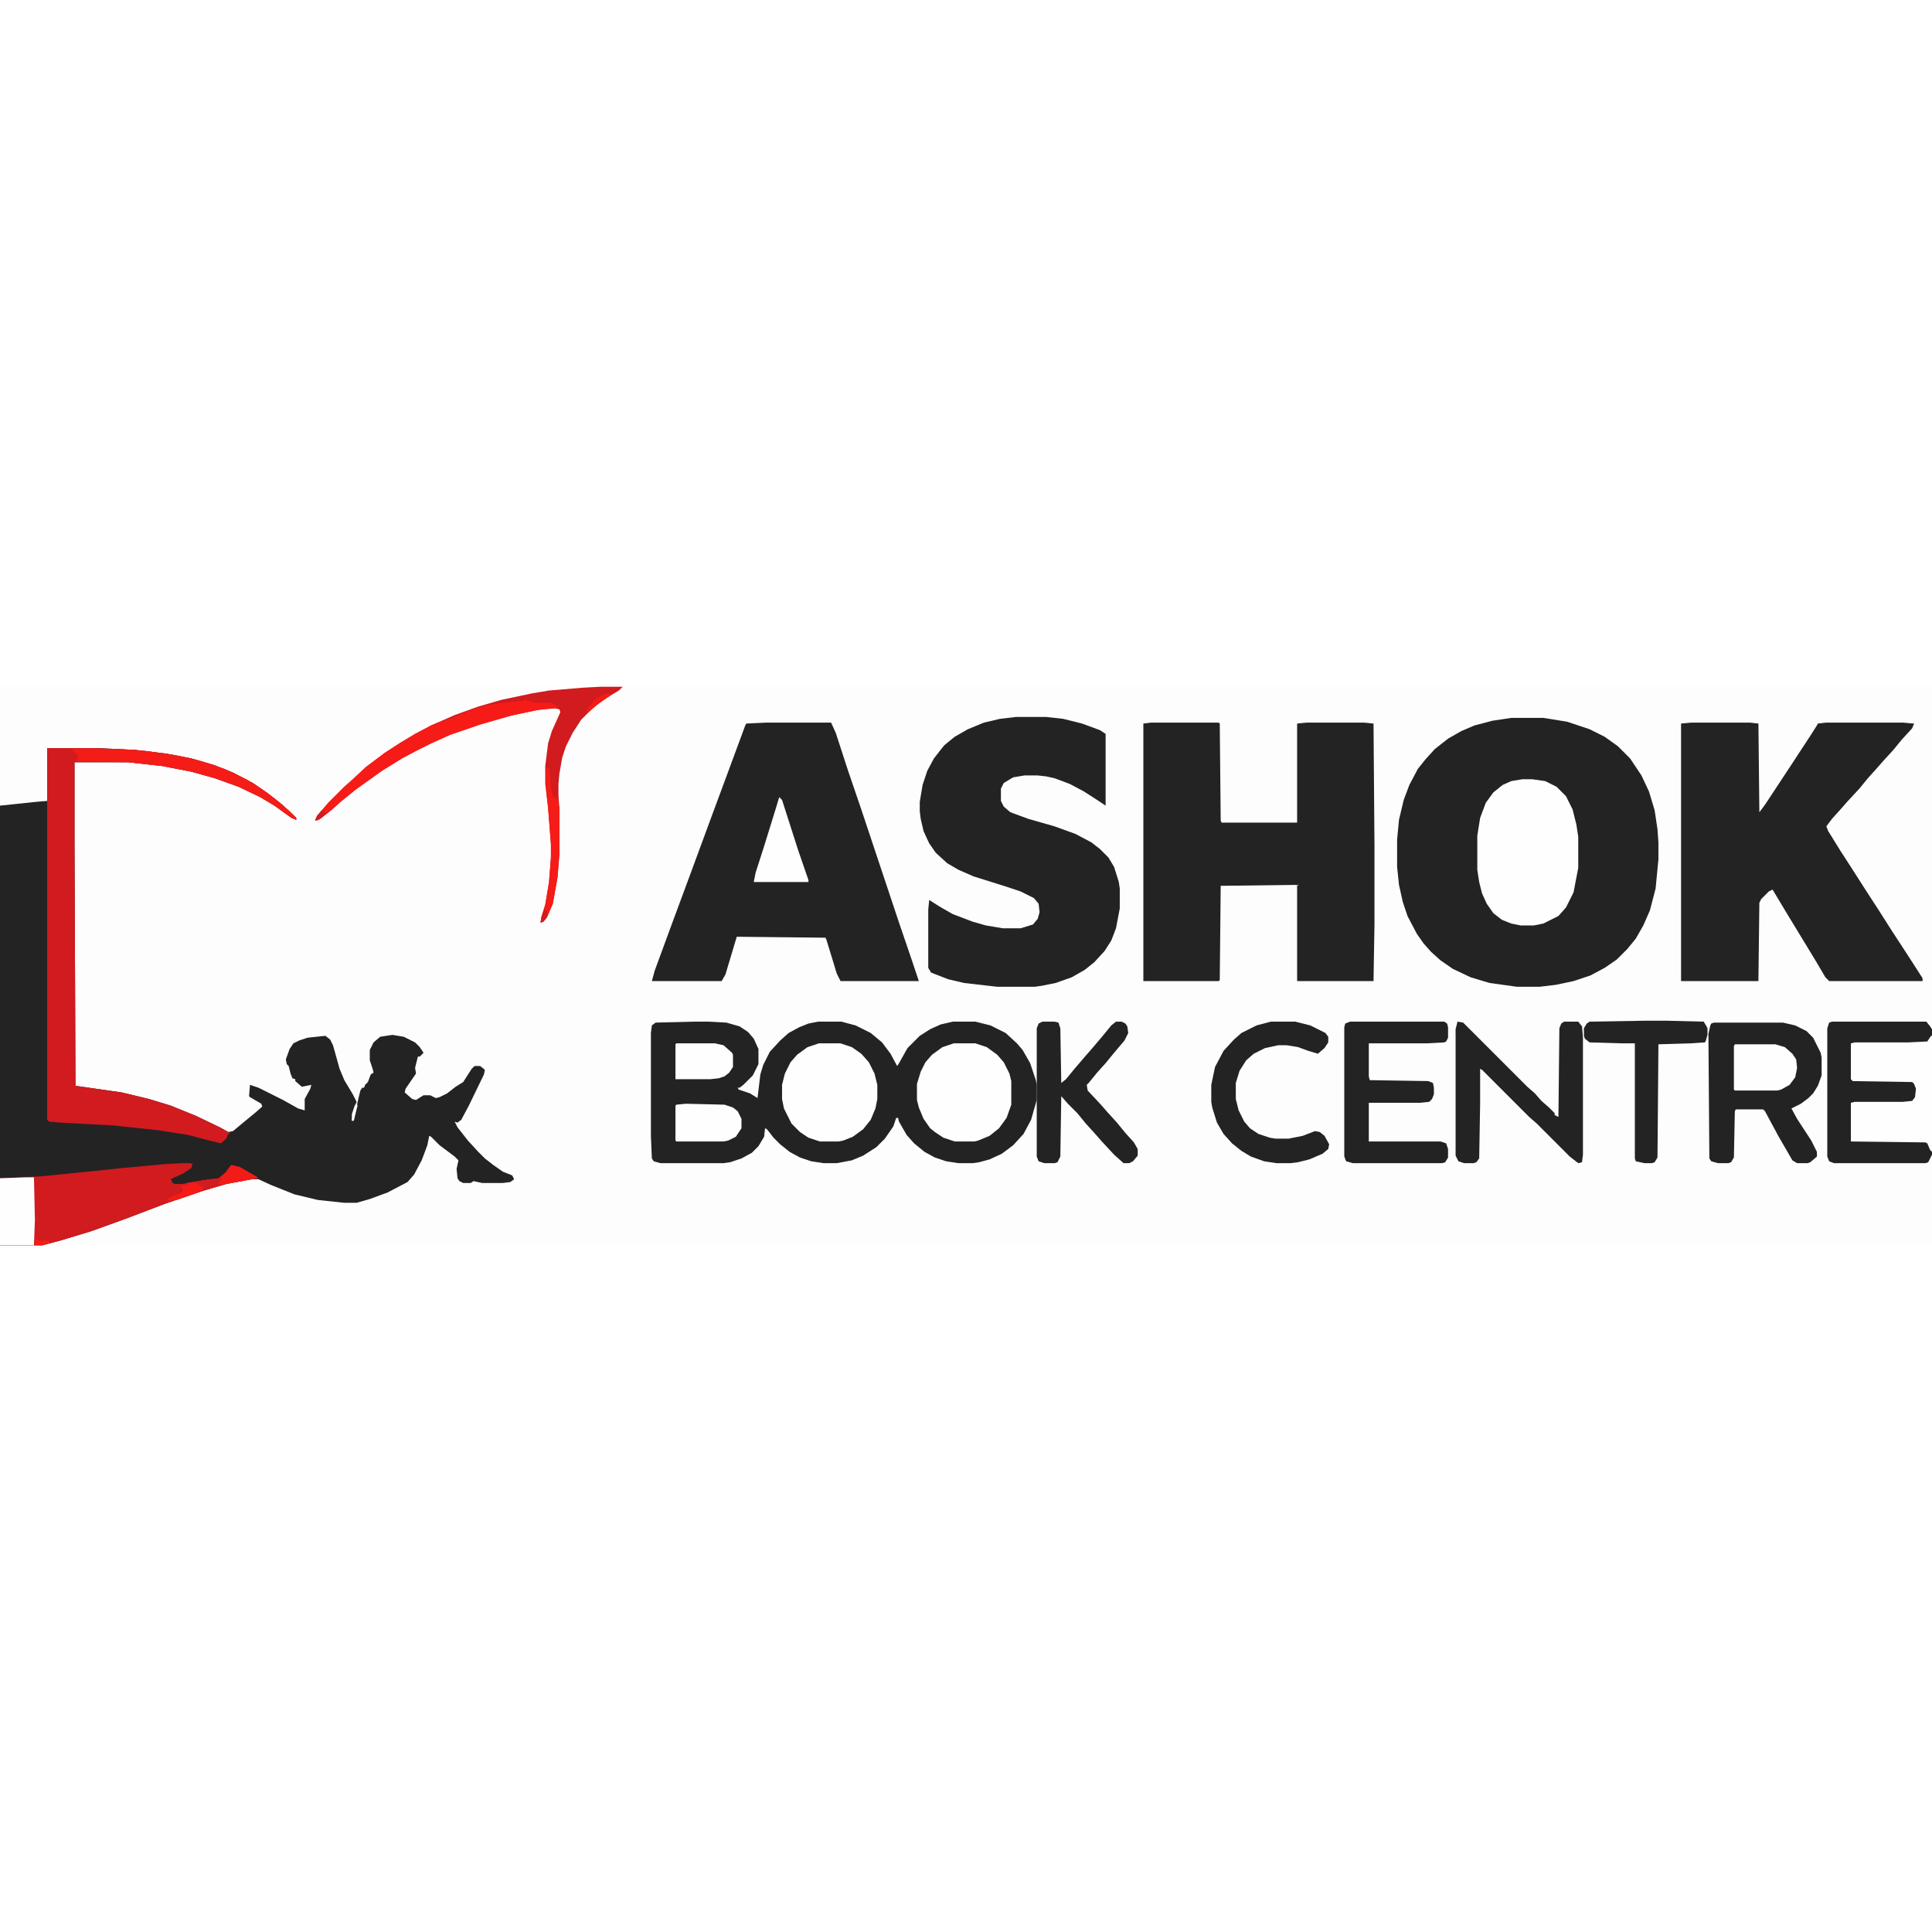
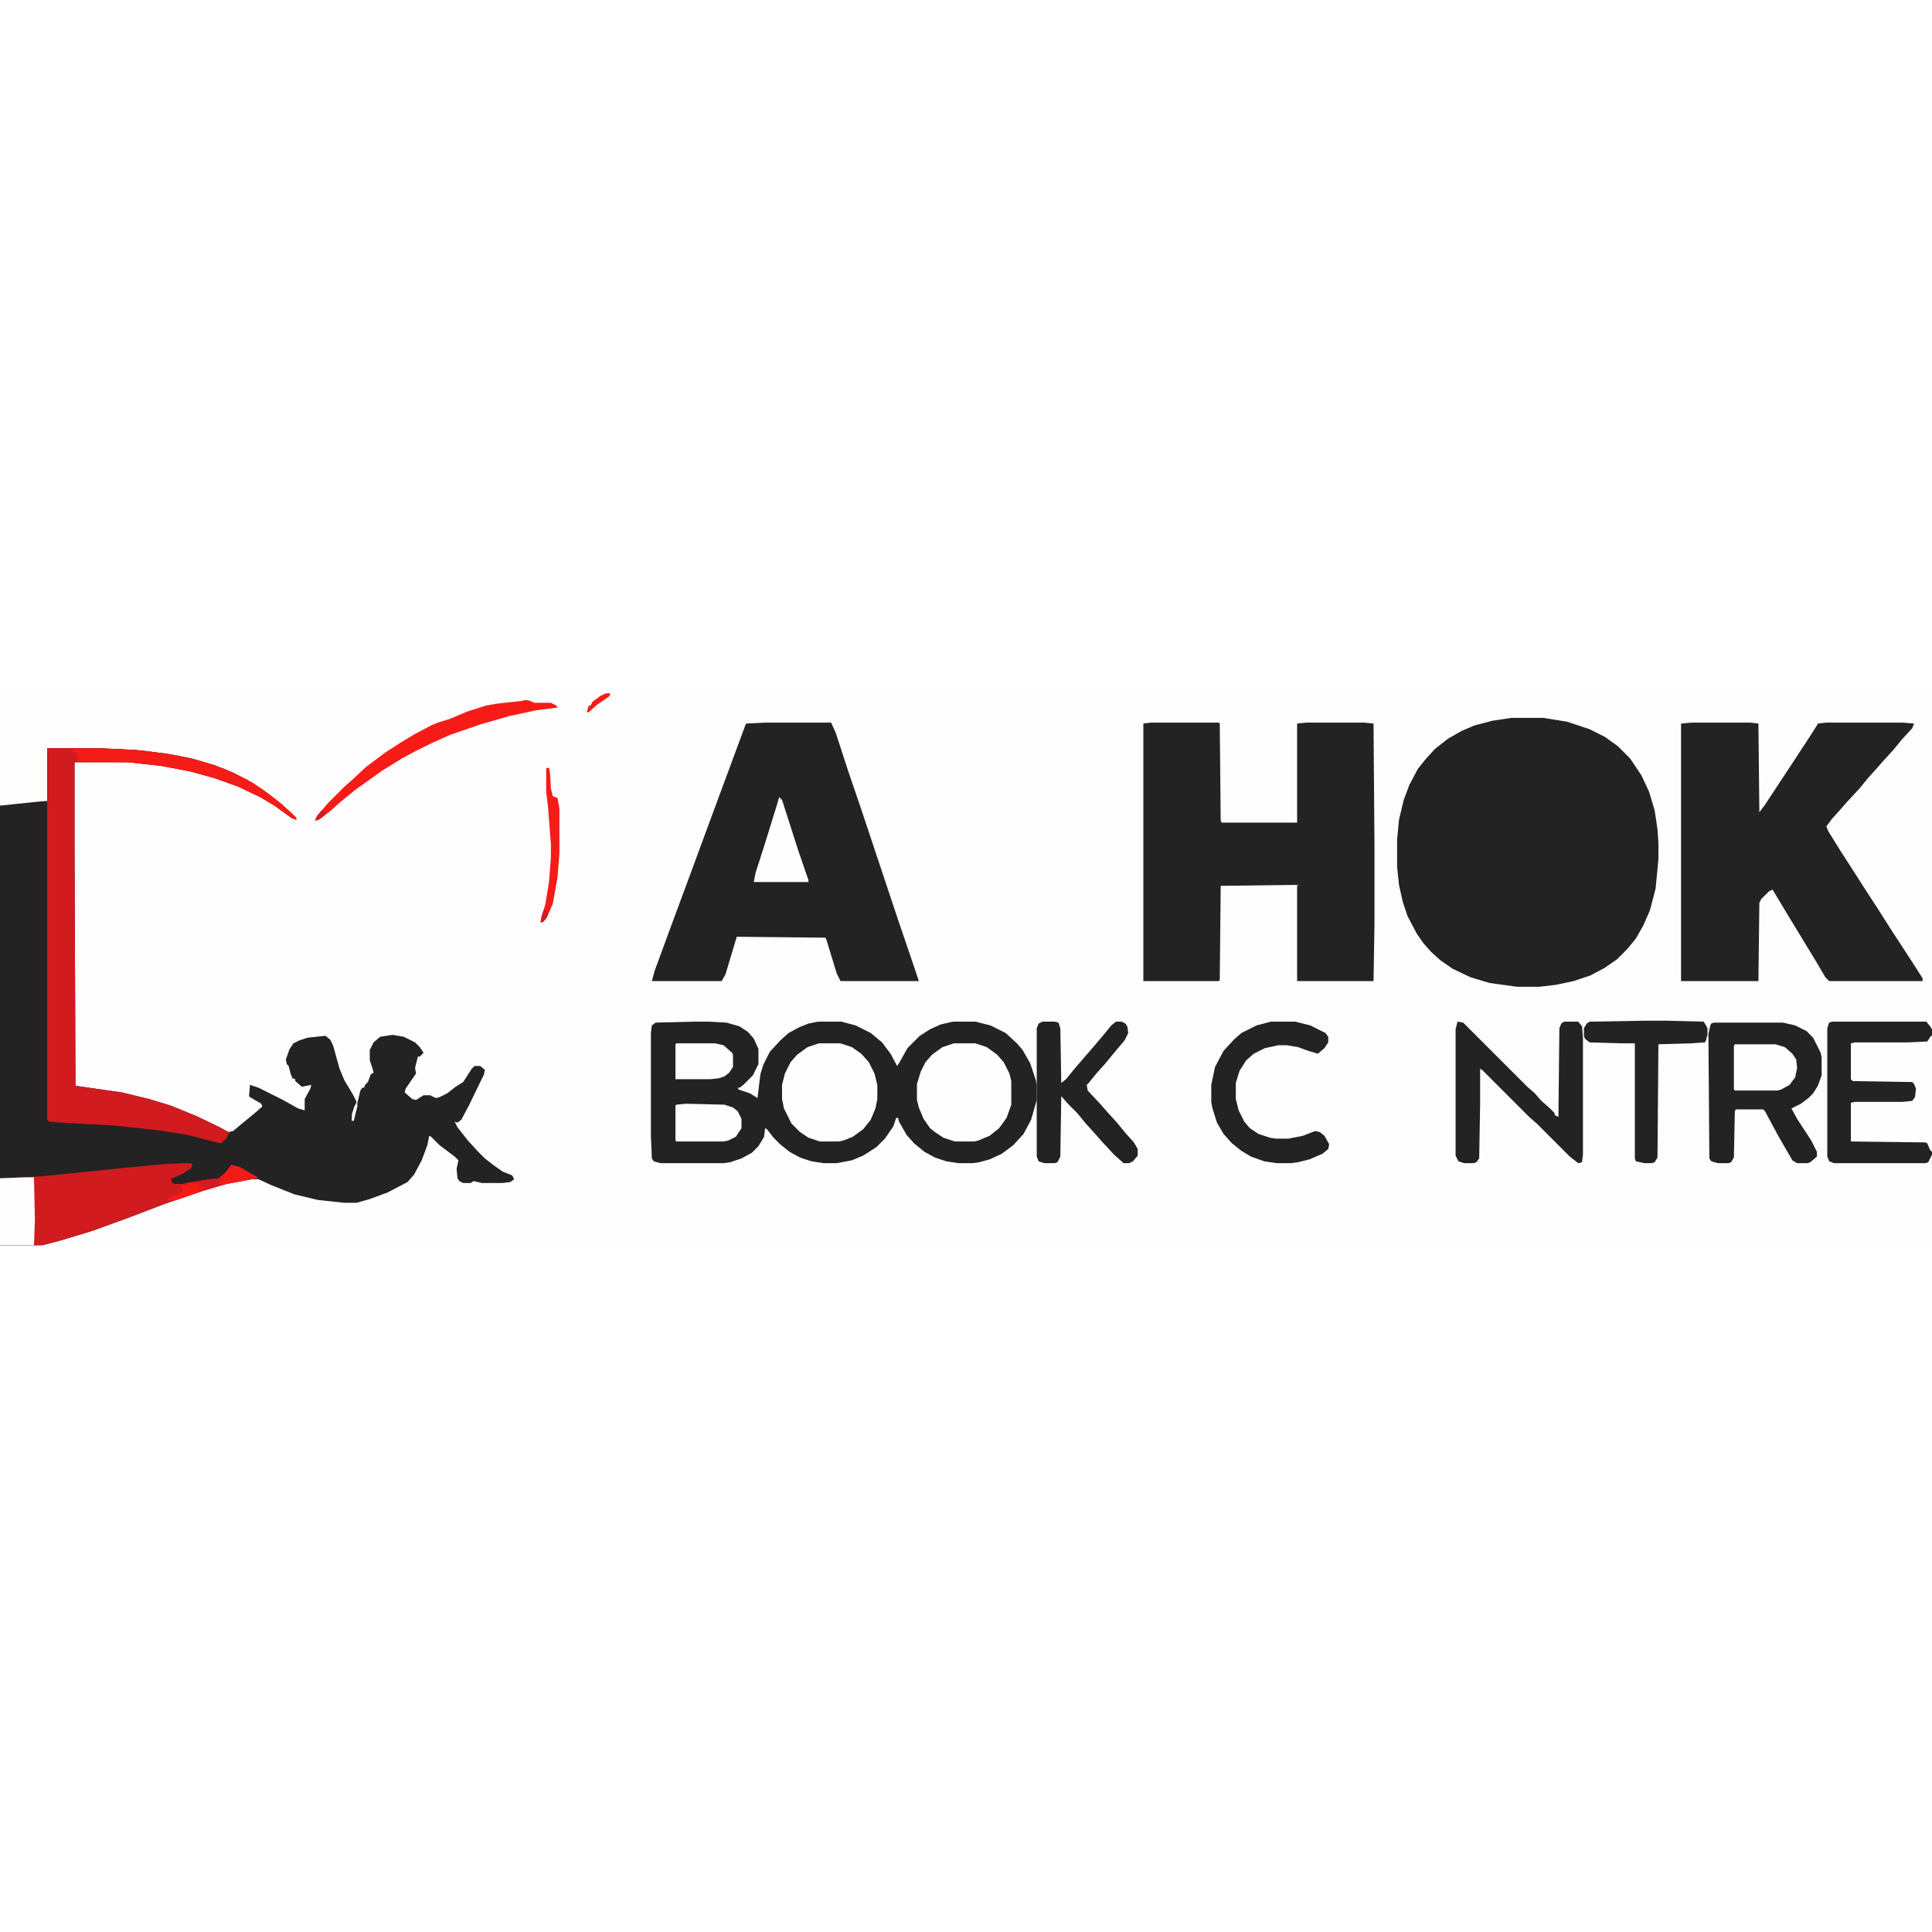
<svg xmlns="http://www.w3.org/2000/svg" version="1.1" viewBox="0 0 2048 592" width="1280" height="1280">
  <path transform="translate(0)" d="m0 0h2048v592h-2048z" fill="#FDFDFD" />
  <path transform="translate(50,65)" d="m0 0h52l42 2 33 4 26 5 24 7 20 8 21 11 16 11 14 11 12 11 4 4v2l-5-2-18-13-15-9-23-11-25-9-25-7-31-6-36-4h-57v85l1 258 49 7 29 7 23 7 27 11 25 12 9 5 5-1 12-10 11-9 8-7-1-3-12-7-1-1 1-12 9 3 26 13 16 9 7 2v-12l6-11 1-4-10 2-7-6v-2l-3-1-2-5-2-8-2-2-1-5 4-11 4-6 6-3 9-3 19-2 5 4 3 6 7 25 5 12 9 15 4 8-2 6-2 7-1 7h2l2-11 5-21 2-3h2l1-3 3-3 3-8 3-2-1-4-3-9v-11l4-8 7-6 13-2 12 2 12 6 5 5 4 6-4 4h-2l-3 12 1 6-11 16-1 4 8 7 4 1 8-5h7l6 3 4-1 8-4 9-7 8-5 9-14 3-3h6l5 4-1 5-16 33-8 15-4 3-3-1 3 6 11 14 11 12 7 7 9 7 10 7 10 4 2 4-4 3-8 1h-22l-9-2-3 2h-8l-4-2-2-3-1-10 2-9-4-4-16-12-9-9-2-1-2 10-6 16-8 15-7 8-21 11-19 7-14 4h-13l-28-3-25-6-25-10-13-6h-8l-26 5-24 7-41 14-42 16-36 13-33 10-19 5h-45v-466l38-4 12-1z" fill="#232323" />
  <path transform="translate(1602,33)" d="m0 0h34l25 4 24 8 16 8 14 10 13 13 12 18 8 17 6 20 3 20 1 14v18l-3 31-6 23-7 16-8 14-9 11-11 11-13 9-15 8-18 6-19 4-17 2h-24l-29-4-20-6-19-9-13-9-10-9-8-9-7-10-10-19-5-15-4-18-2-19v-29l2-21 5-21 6-16 9-17 8-10 10-11 14-11 14-8 14-6 19-5z" fill="#232323" />
  <path transform="translate(735,355)" d="m0 0h16l19 1 14 4 9 6 6 7 5 11v16l-6 12-10 10-4 3h-2l1 2 12 4 8 5 3-25 3-10 7-14 11-12 9-8 11-6 10-4 10-2h25l15 4 16 8 12 10 9 12 7 13 2-3 9-16 13-13 11-7 11-5 13-3h24l16 4 16 8 12 11 6 7 8 14 6 18 1 5v16l-6 21-8 15-11 12-12 9-13 6-11 3-7 1h-15l-13-2-12-4-11-6-11-9-8-9-8-14-1-4h-2l-3 9-9 13-9 9-14 9-12 5-16 3h-14l-13-2-12-4-11-6-10-8-7-7-7-9-2-1-1 9-6 10-7 7-11 6-12 4-7 1h-67l-7-2-2-3-1-24v-109l1-8 4-3z" fill="#232323" />
  <path transform="translate(1220,38)" d="m0 0h72l1 1 1 103 1 2h80v-105l10-1h61l10 1 1 129v84l-1 60h-81v-102l-81 1-1 100-1 1h-80v-273z" fill="#232323" />
  <path transform="translate(1793,38)" d="m0 0h62l9 1 1 94 6-8 29-44 19-29 7-11 1-2 9-1h81l12 1-2 5-11 12-9 11-11 12-7 8-9 10-9 11-13 14-7 8-9 10-6 8 2 5 13 21 11 17 16 25 13 20 14 22 15 23 11 17 7 11v3h-99l-4-4-10-17-31-51-15-25-4 2-8 8-2 4-1 83h-82v-273z" fill="#232323" />
  <path transform="translate(812,38)" d="m0 0h69l5 11 13 40 14 41 40 120 14 41 7 21h-83l-4-8-11-36-1-2-94-1-12 40-4 7h-74l3-11 18-49 20-54 21-57 20-54 17-46 1-2z" fill="#232323" />
-   <path transform="translate(1077,32)" d="m0 0h32l18 2 20 5 19 7 6 4v76l-9-6-14-9-15-8-16-6-9-2-9-1h-14l-12 2-10 6-3 6v13l3 6 7 6 19 7 28 8 22 8 17 9 9 7 9 9 6 10 5 16 1 7v21l-4 21-5 13-7 11-11 12-10 8-14 8-17 6-15 3-7 1h-40l-35-4-17-4-18-7-3-5v-62l1-10 11 7 14 8 21 8 14 4 18 3h19l13-4 5-6 2-7-1-9-5-6-14-7-15-5-35-11-16-7-12-7-12-11-7-10-6-13-3-13-1-8v-10l3-18 5-15 7-13 7-9 4-5 11-9 14-8 17-7 17-4z" fill="#232323" />
  <path transform="translate(50,65)" d="m0 0h52l42 2 33 4 26 5 24 7 20 8 21 11 16 11 14 11 12 11 4 4v2l-5-2-18-13-15-9-23-11-25-9-25-7-31-6-36-4h-57v85l1 258 49 7 29 7 23 7 27 11 25 12 11 6-2 1-2 5-6 5-16-4-19-5-32-5-47-5-56-3-12-1-2-2z" fill="#D11B1F" />
  <path transform="translate(1942,355)" d="m0 0h100l4 5 2 3v133l-4 8-3 1h-97l-5-2-2-5v-136l2-6z" fill="#232323" />
-   <path transform="translate(1614,98)" d="m0 0h10l14 2 12 6 10 10 7 14 4 16 2 13v33l-5 26-8 16-8 9-16 8-10 2h-14l-10-2-10-4-9-7-7-10-5-11-3-12-2-13v-36l3-19 6-16 8-11 10-8 9-4z" fill="#FEFEFE" />
  <path transform="translate(1817,356)" d="m0 0h73l13 3 12 6 7 7 8 16 1 5v19l-4 11-5 8-5 5-8 6-10 5 6 11 15 23 6 12v5l-7 6-3 1h-11l-5-3-15-26-14-26-2-2h-29l-1 2-1 49-3 5-3 1h-11l-7-2-2-3-1-132 2-9 1-2z" fill="#232323" />
  <path transform="translate(194,505)" d="m0 0h8l2 1-1 4-9 6-13 6 2 4 2 1h8l23-4 16-2 7-6 6-8 9 2 12 7 7 4v1l-33 6-24 7-41 14-42 16-36 13-33 10-19 5h-45v-71l43-2 60-6 28-3 44-4z" fill="#D11B1E" />
  <path transform="translate(1545,355)" d="m0 0 6 1 68 68 8 7 7 8 8 7 6 6v2l4 2 1-94 2-5 3-2h15l4 5 1 12v124l-1 8-4 1-9-7-35-35-8-7-50-50-2-1v37l-1 58-3 4-3 1h-10l-6-2-3-6v-134z" fill="#232323" />
-   <path transform="translate(1431,355)" d="m0 0h100l3 2 1 4v11l-2 4-2 1-19 1h-61v35l1 4 62 1 5 2 1 5v7l-2 5-3 3-10 1h-54v41h76l6 2 2 6v9l-3 5-3 1h-95l-7-2-2-5v-137l1-4z" fill="#232323" />
  <path transform="translate(868,378)" d="m0 0h23l12 4 10 7 8 9 6 12 3 12v15l-2 10-5 12-8 10-11 8-10 4-5 1h-20l-12-4-9-6-9-9-8-16-2-10v-15l3-12 6-12 7-8 11-8z" fill="#FEFEFE" />
  <path transform="translate(1011,378)" d="m0 0h23l12 4 11 8 7 8 6 12 2 8v25l-5 14-8 11-10 8-12 5-4 1h-21l-12-4-9-6-5-4-7-10-5-12-2-8v-17l4-13 5-10 7-8 11-8z" fill="#FEFEFE" />
-   <path transform="translate(636)" d="m0 0h24l-4 4-15 9-13 10-12 12-9 14-7 14-4 12-3 17-1 11v13l1 13v48l-2 25-5 28-6 14-4 5-3 1 1-6 4-13 4-24 2-26v-14l-3-39-3-25v-19l3-24 4-13 9-20-1-3-4-1-16 1-29 6-35 10-32 11-20 9-16 8-15 8-21 13-28 20-16 13-10 9-13 10-4 1 2-5 12-14 17-17 8-7 15-14 20-15 17-11 15-9 17-9 25-11 25-9 24-7 33-7 18-3 36-3z" fill="#D11B1E" />
  <path transform="translate(1105,355)" d="m0 0h13l4 1 2 6 1 58 5-4 9-11 12-14 7-8 11-13 9-11 5-4h6l4 2 2 3 1 7-4 8-11 13-9 11-9 10-9 11-2 2 1 6 14 15 7 8 10 11 9 11 9 10 4 7v7l-5 6-4 2h-6l-10-9-13-14-7-8-10-11-9-11-10-10-7-8-1 64-3 6-3 1h-11l-6-2-2-5v-136l2-5z" fill="#232323" />
  <path transform="translate(2047,370)" d="m0 0h1v123l-2-2-3-7-2-1-79-1v-41l4-1h51l10-1 3-4 1-9-2-5-2-2-63-1-2-2v-38l4-1h56l21-1z" fill="#FEFEFE" />
  <path transform="translate(1347,355)" d="m0 0h26l16 4 16 8 3 4v6l-4 6-7 6-10-3-11-4-12-2h-9l-14 3-12 6-8 7-7 11-4 13v17l3 12 6 12 6 7 9 6 12 4 6 1h14l15-3 13-5 5 1 5 4 5 9-1 5-6 5-14 6-12 3-8 1h-15l-13-2-14-5-10-6-10-8-9-10-7-12-5-16-1-6v-18l4-19 9-17 11-12 8-7 16-8z" fill="#232323" />
  <path transform="translate(1744,354)" d="m0 0h23l39 1 3 5 1 2v7l-2 7-1 1-15 1-34 1-1 120-3 5-3 1h-8l-9-2-1-3v-122h-14l-34-1-5-4-1-3v-8l3-5 3-2z" fill="#232323" />
  <path transform="translate(557,14)" d="m0 0 5 1 4 2h18l6 3 1 2-23 3-28 6-31 9-32 11-20 9-16 8-15 8-21 13-28 20-16 13-10 9-13 10-4 1 2-5 12-14 17-17 8-7 15-14 20-15 17-11 15-9 17-9 7-3 13-4 19-8 19-6 11-2 27-3z" fill="#F71B17" />
  <path transform="translate(1839,379)" d="m0 0h43l10 3 8 7 4 6 1 9-2 10-6 8-9 5-4 1h-45l-1-1v-46z" fill="#FEFEFE" />
  <path transform="translate(826,117)" d="m0 0 3 3 17 53 11 32v2h-58l2-10 9-28 13-42z" fill="#FEFEFE" />
  <path transform="translate(77,66)" d="m0 0h49l29 2 34 5 25 6 24 8 23 11 16 10 16 12 13 11 8 8v2l-5-2-18-13-15-9-23-11-25-9-25-7-31-6-36-4-54-1 1-7-6-4z" fill="#F51B17" />
  <path transform="translate(28,520)" d="m0 0h8l1 45-1 27h-36v-71z" fill="#FEFEFE" />
  <path transform="translate(727,442)" d="m0 0 41 1 9 3 5 4 4 8v10l-6 9-8 4-5 1h-50l-1-1v-37l1-1z" fill="#FEFEFE" />
  <path transform="translate(717,378)" d="m0 0h41l9 2 9 8 1 2v13l-4 6-5 4-6 2-9 1h-37v-37z" fill="#FEFEFE" />
  <path transform="translate(579,86)" d="m0 0h3l1 5 1 17 2 8 5 2 2 11v48l-2 25-5 28-6 14-4 5-3 1 1-6 4-13 4-24 2-26v-14l-3-39-2-17z" fill="#F51B17" />
  <path transform="translate(245,507)" d="m0 0 9 2 12 7 7 4v1l-33 6-24 7-29 10-10 1 2-3 14-6 1-5h-2v-2l7-1v-2l17-3 16-2 7-6z" fill="#F31B18" />
  <path transform="translate(199,526)" d="m0 0h11v2l7 2-2 3h-2v2l-26 9-10 1 2-3 14-6 1-5h-2v-2l7-1z" fill="#F61B17" />
  <path transform="translate(234,520)" d="m0 0v3l-3 4h5l-4 2-16 5-3-1 3-2-6-3v-2h-5v-1l11-2 16-2z" fill="#D11B1F" />
  <path transform="translate(642,7)" d="m0 0h5l-1 3-13 9-9 8h-2l2-7h2l2-4 8-6z" fill="#F51B17" />
-   <path transform="translate(38,585)" d="m0 0 4 2h11l-1 3-7 2h-8z" fill="#F61B17" />
  <path transform="translate(341,131)" d="m0 0 5 3-5 5-7 3 2-5z" fill="#D11B1F" />
  <path transform="translate(378,441)" d="m0 0 1 3-4 16h-2v-7l3-9z" fill="#FEFEFE" />
  <path transform="translate(577,235)" d="m0 0 1 2h2v7l-4 5-3 1 1-6z" fill="#D11B1F" />
</svg>